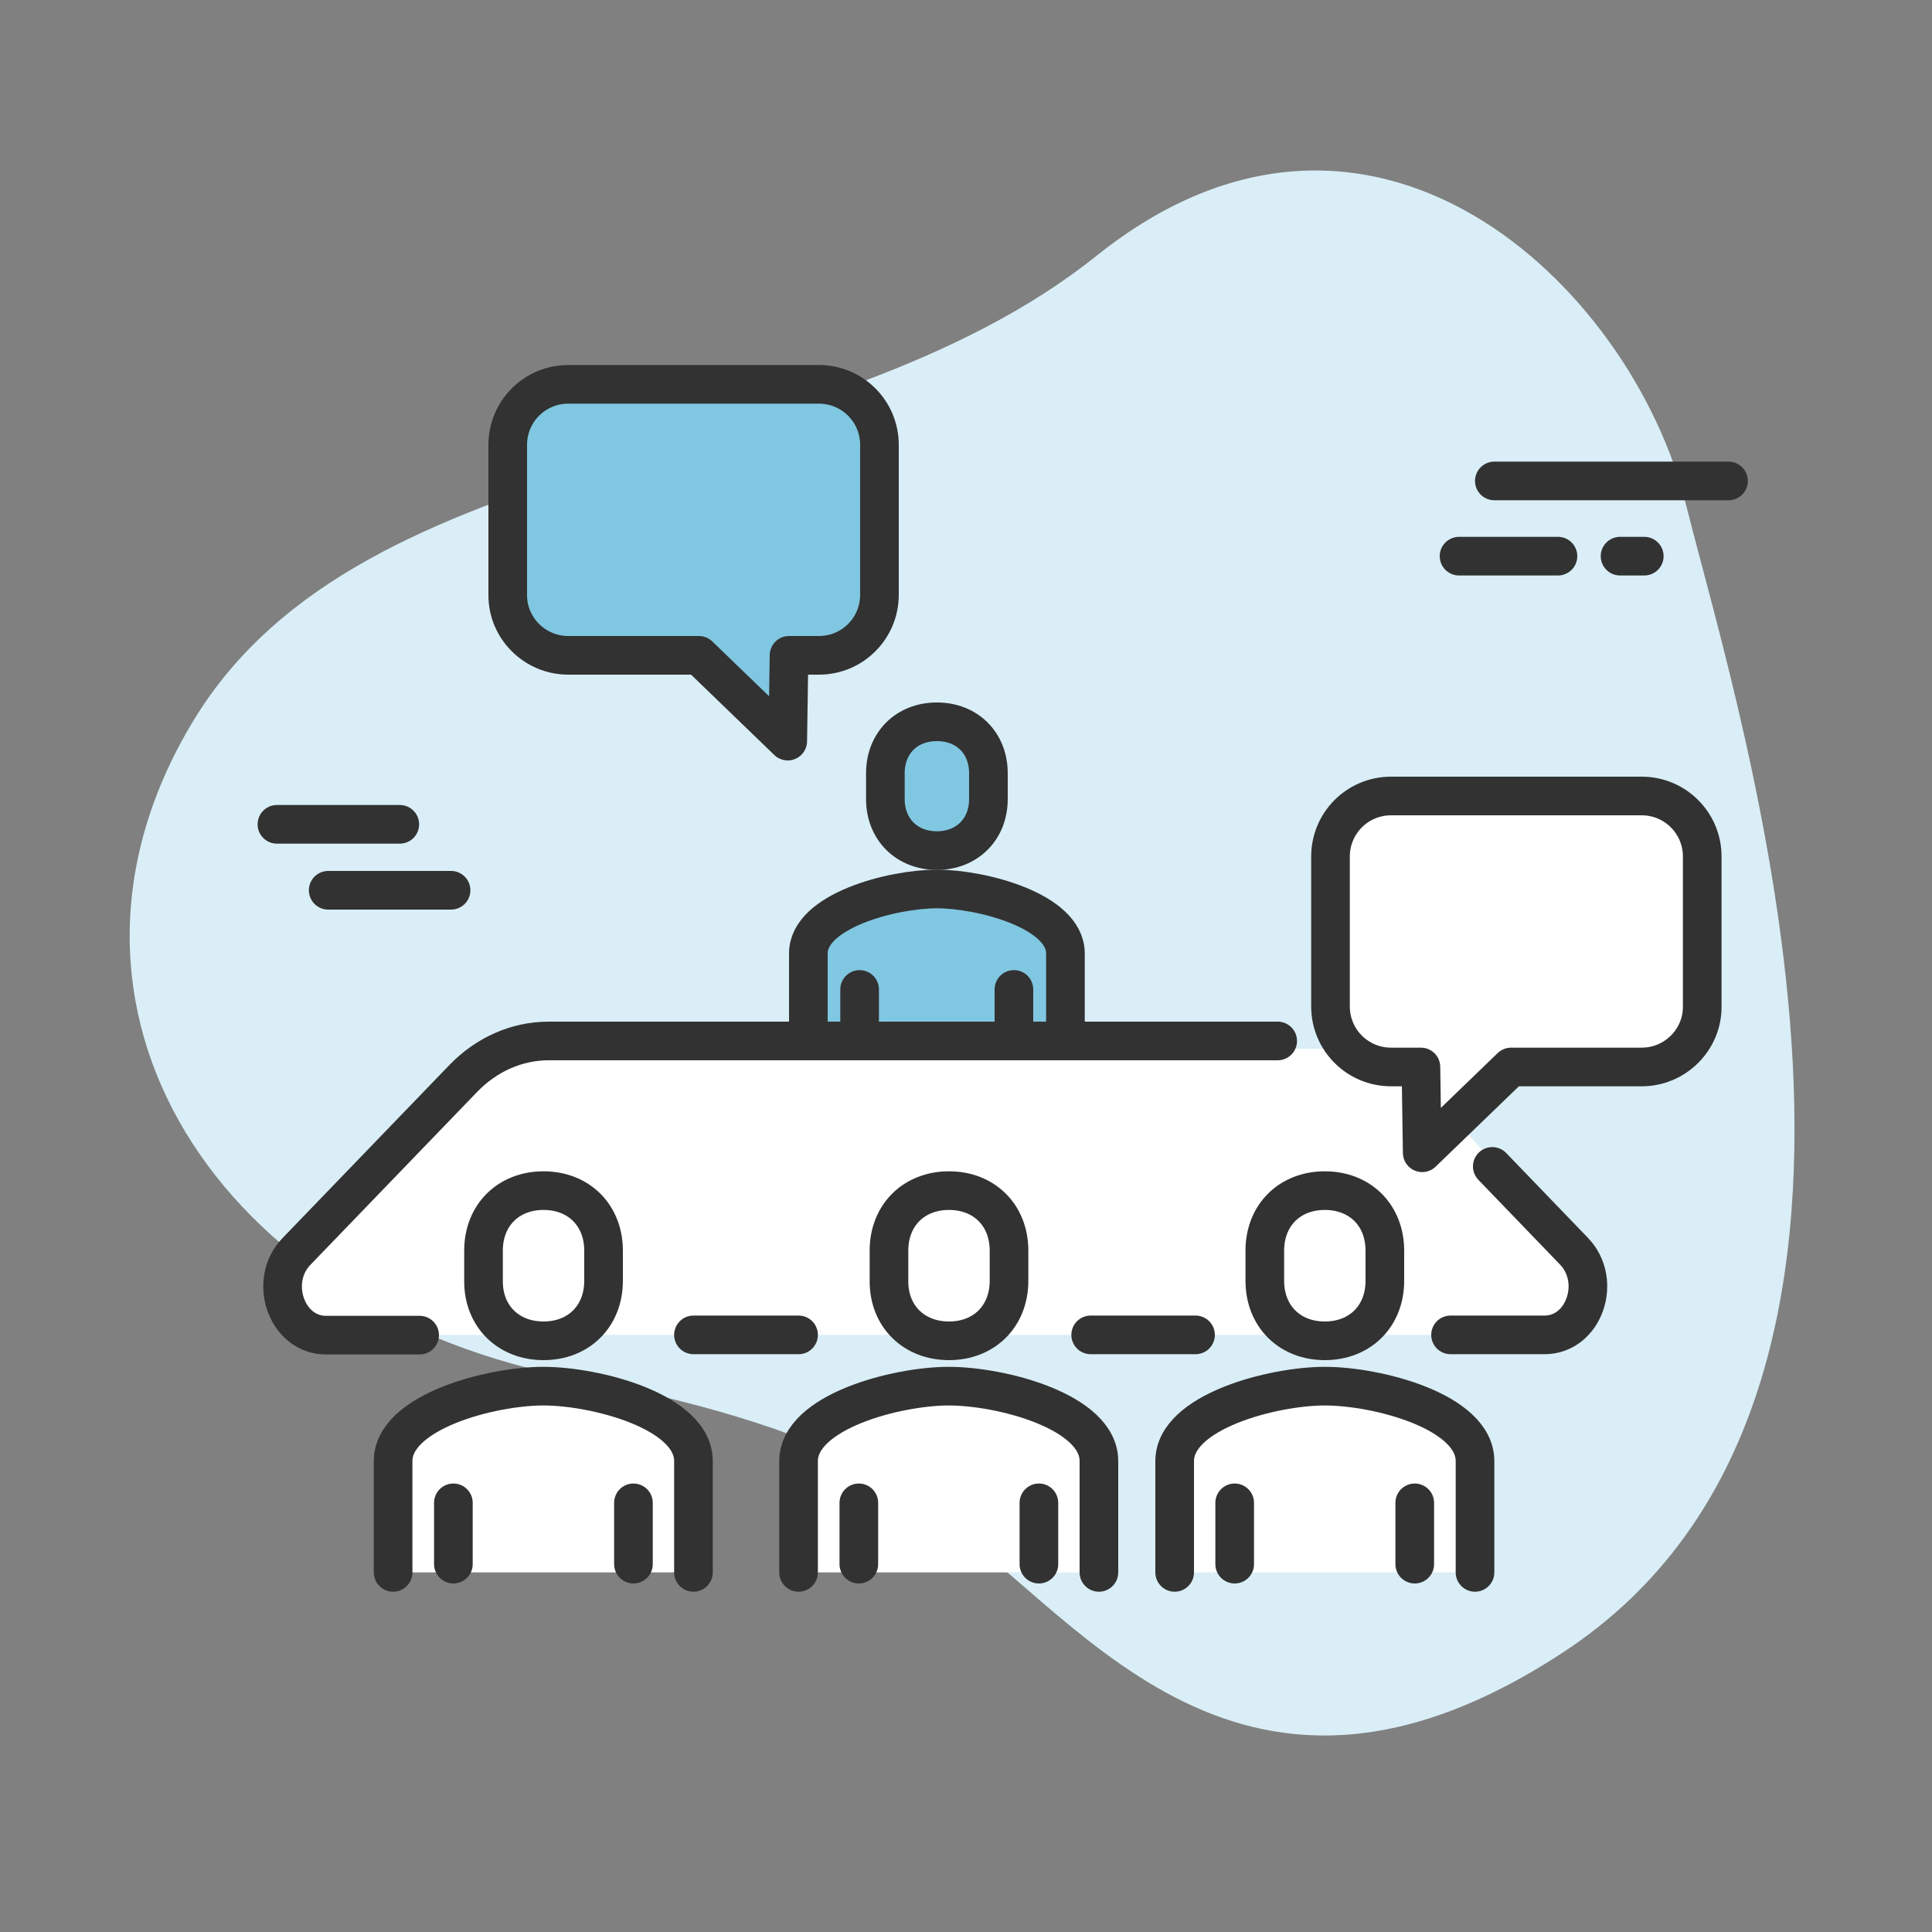
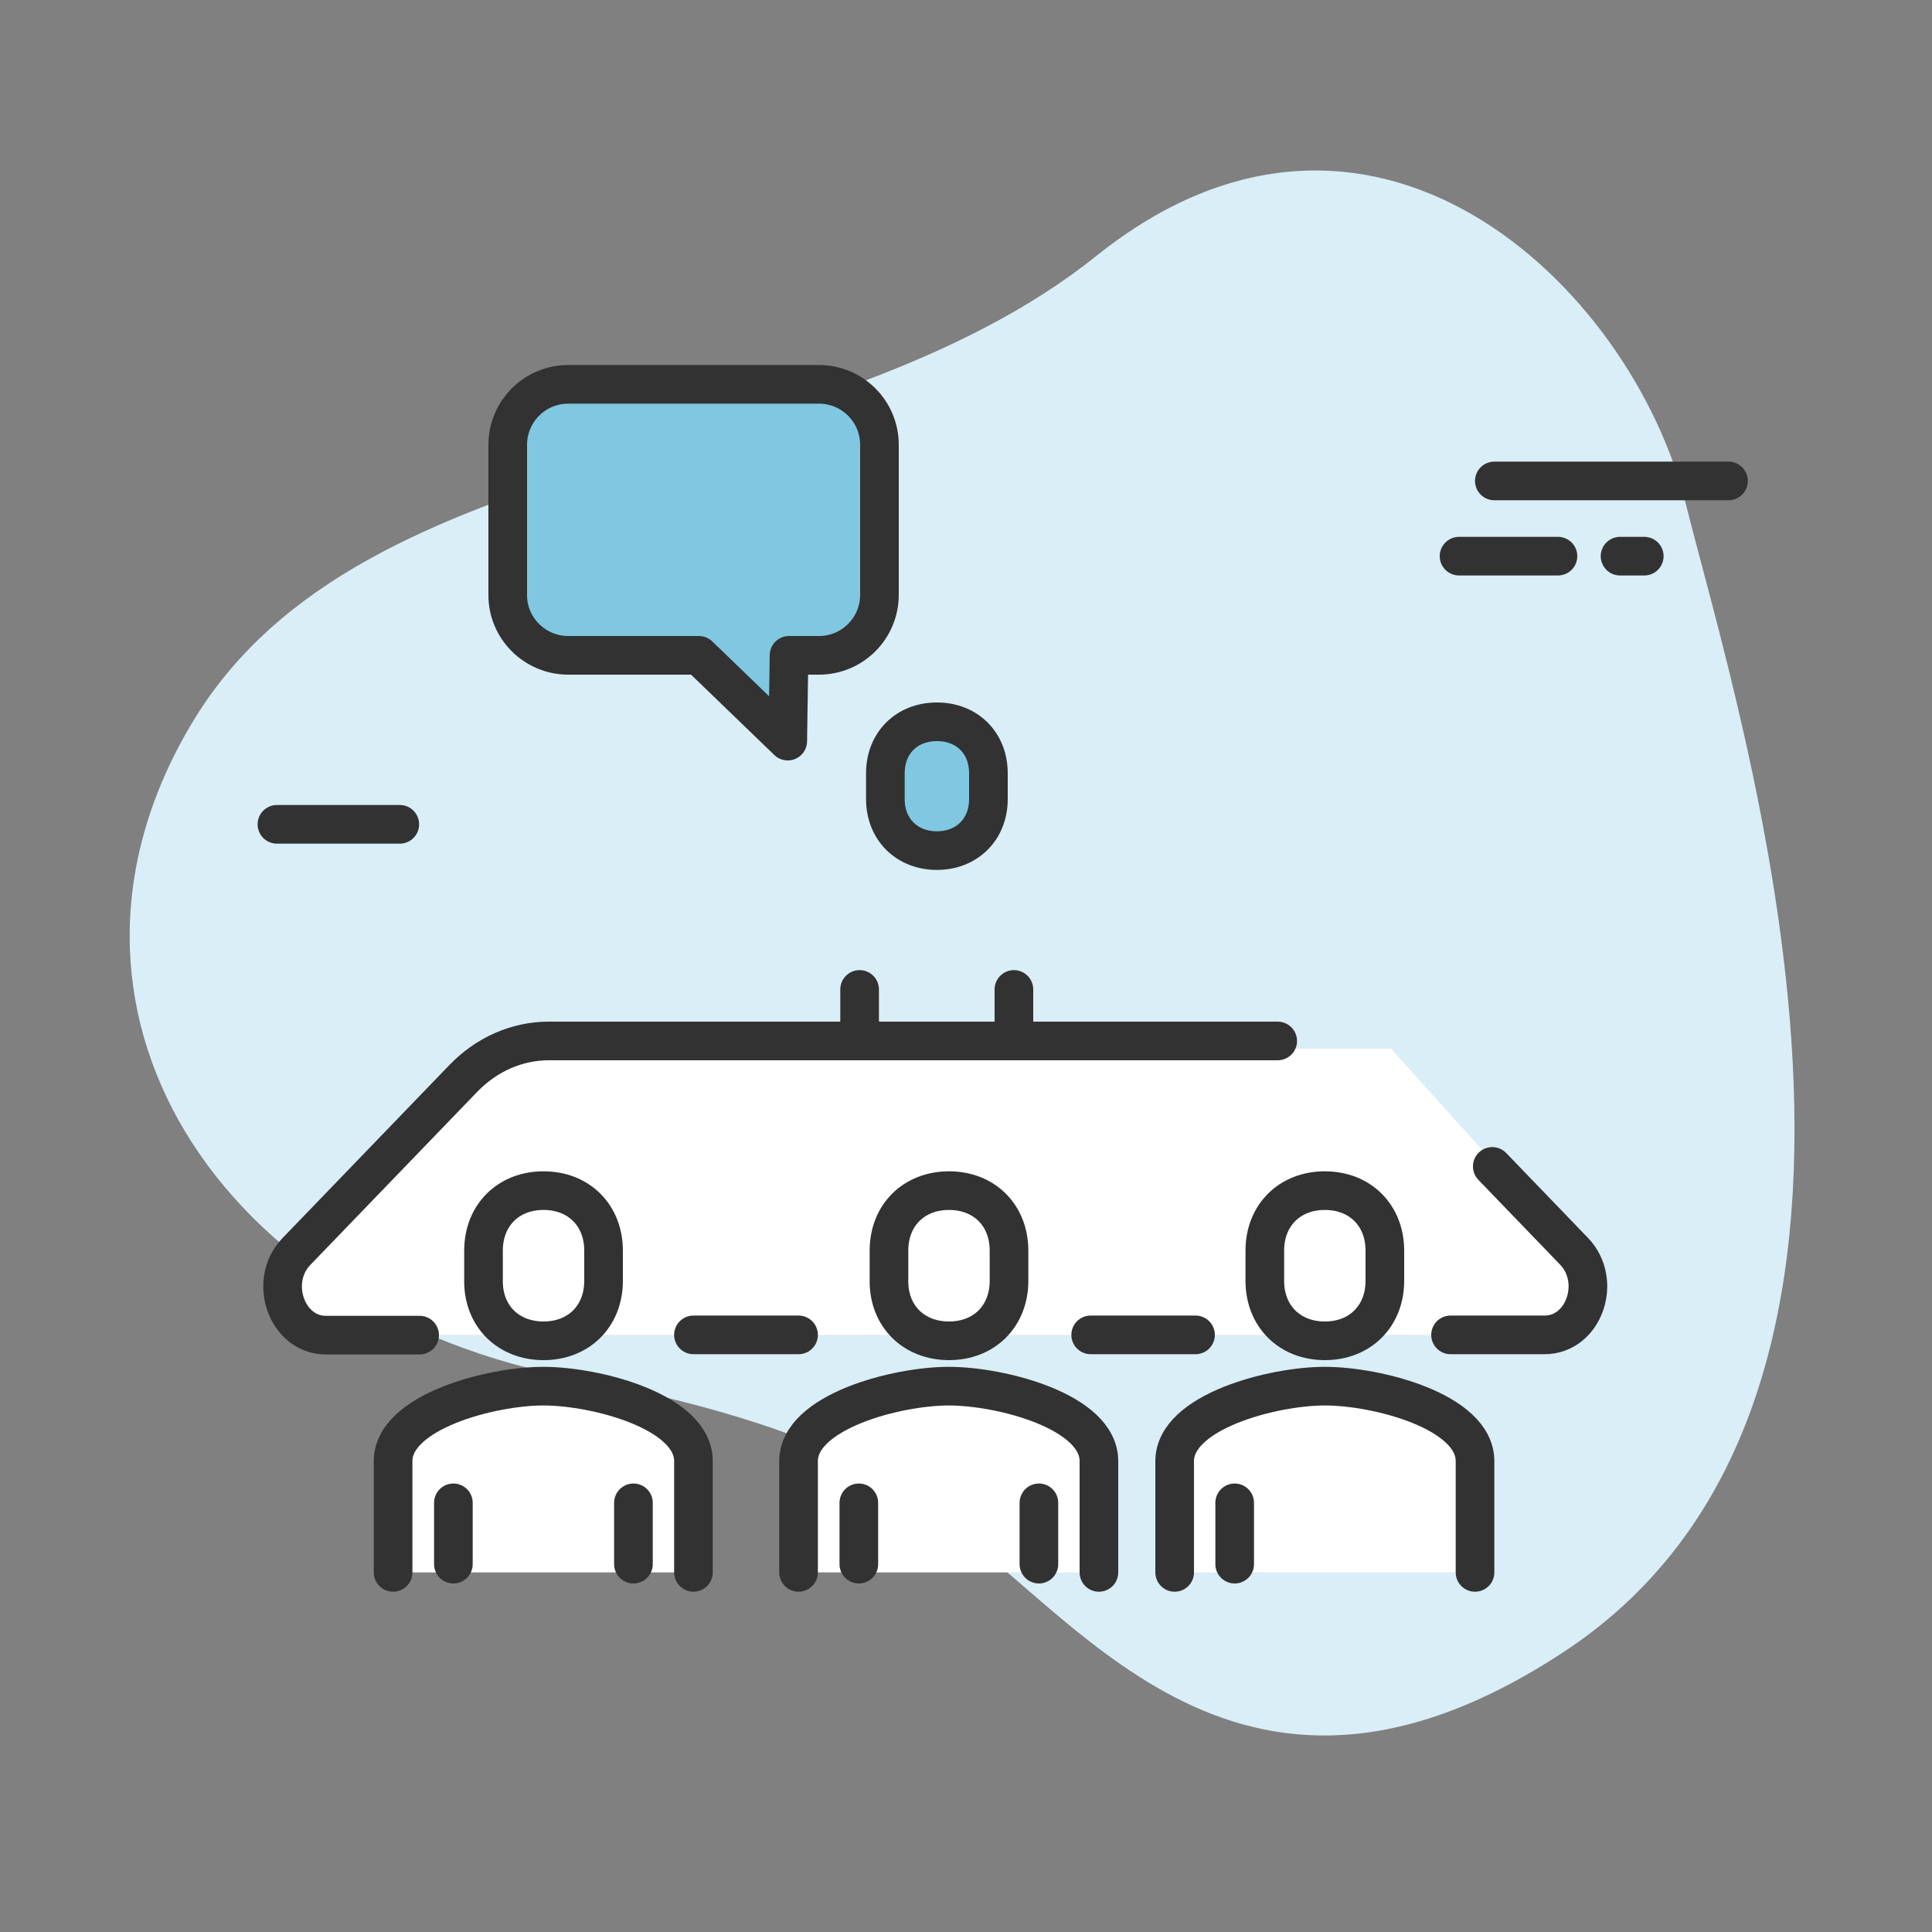
<svg xmlns="http://www.w3.org/2000/svg" version="1.1" x="0px" y="0px" viewBox="0 0 75 75" style="enable-background:new 0 0 75 75;" xml:space="preserve">
  <rect x="0" y="0" width="75" height="75" fill="#808080" stroke="none" />
  <style type="text/css">
	.st0{fill:#D9EEF6;}
	.st1{fill:#FFFFFF;stroke:#323232;stroke-width:1.5;stroke-miterlimit:10;}
	.st2{fill:#FFFFFF;stroke:#323232;stroke-width:1.5;stroke-linecap:round;stroke-linejoin:round;}
	.st3{fill:none;stroke:#323232;stroke-width:1.5;stroke-linecap:round;stroke-linejoin:round;}
	.st4{fill:#FFFFFF;}
	.st5{fill:#80C7E1;}
	.st6{fill:#80C7E1;stroke:#323232;stroke-width:1.5;stroke-linecap:round;stroke-linejoin:round;stroke-miterlimit:10;}
	.st7{fill:none;stroke:#323232;stroke-width:1.5;stroke-linecap:round;stroke-linejoin:round;stroke-miterlimit:10;}
	.st8{fill:#323232;stroke:#323232;stroke-width:1.5;stroke-linecap:round;stroke-linejoin:round;}
	.st9{fill:#FFFFFF;stroke:#323232;stroke-width:1.5;stroke-linecap:round;stroke-miterlimit:10;}
	.st10{fill:#80C7E1;stroke:#323232;stroke-width:1.5;stroke-linecap:round;stroke-linejoin:round;}
	.st11{fill:none;stroke:#323232;stroke-width:1.5;stroke-linecap:round;stroke-miterlimit:10;}
	.st12{fill:#FFFFFF;stroke:#323232;stroke-width:1.5;stroke-linecap:round;stroke-linejoin:round;stroke-miterlimit:10;}
	.st13{fill:none;}
	.st14{fill:#FFFFFF;stroke:#333333;stroke-width:1.5;stroke-linecap:round;stroke-linejoin:round;stroke-miterlimit:10;}
	.st15{fill:#80A7C3;}
	.st16{fill:none;stroke:#000000;stroke-width:1.367;stroke-linecap:round;stroke-linejoin:round;stroke-miterlimit:10;}
	.st17{fill:#FFFFFF;stroke:#1D1D1B;stroke-width:1.5;stroke-miterlimit:10;}
	.st18{fill:#1D1D1B;}
	.st19{fill:none;stroke:#1D1D1B;stroke-width:1.5;stroke-linecap:round;stroke-linejoin:round;stroke-miterlimit:10;}
	.st20{fill:#323232;}
	.st21{fill:#323232;stroke:#323232;stroke-width:0.5;stroke-linecap:round;stroke-linejoin:round;stroke-miterlimit:10;}
	.st22{fill:none;stroke:#1D1D1B;stroke-width:1.5;stroke-linecap:round;stroke-miterlimit:10;}
	.st23{fill:#FFFFFF;stroke:#323232;stroke-miterlimit:10;}
	.st24{fill:#80C7E1;stroke:#323232;stroke-width:1.5;stroke-miterlimit:10;}
	.st25{fill:none;stroke:#323232;stroke-width:1.5;stroke-miterlimit:10;}
	.st26{fill:#80C7E1;stroke:#323232;stroke-width:1.406;stroke-miterlimit:10;}
	.st27{fill:#FFFFFF;stroke:#323232;stroke-width:1.406;stroke-miterlimit:10;}
	.st28{fill:#80C7E1;stroke:#333333;stroke-width:1.412;stroke-linecap:round;stroke-linejoin:round;stroke-miterlimit:10;}
	.st29{fill:#80C7E1;stroke:#1D1D1B;stroke-width:1.5;stroke-linecap:round;stroke-linejoin:round;stroke-miterlimit:10;}
	.st30{fill:#FFFFFF;stroke:#1D1D1B;stroke-width:1.5;stroke-linecap:round;stroke-linejoin:round;stroke-miterlimit:10;}
	.st31{fill:#323232;stroke:#323232;stroke-width:0.5;}
	.st32{fill-rule:evenodd;clip-rule:evenodd;fill:#323232;}
	.st33{fill:#80A7C3;stroke:#323232;stroke-miterlimit:10;}
	.st34{fill:none;stroke:#323232;stroke-width:1.386;stroke-linecap:round;stroke-linejoin:round;stroke-miterlimit:10;}
	.st35{fill:none;stroke:#323232;stroke-width:1.327;stroke-linecap:round;stroke-linejoin:round;stroke-miterlimit:10;}
	.st36{fill:#FFFFFF;stroke:#E30613;stroke-width:2.603;stroke-miterlimit:10;}
	.st37{fill:#E30613;stroke:#E30613;stroke-width:1.5;stroke-miterlimit:10;}
	.st38{fill:#FFFFFF;stroke:#000000;stroke-width:1.5;stroke-linecap:round;stroke-linejoin:round;stroke-miterlimit:10;}
	.st39{fill:#80C7E1;stroke:#000000;stroke-width:1.5;stroke-linecap:round;stroke-linejoin:round;stroke-miterlimit:10;}
	.st40{fill:none;stroke:#313131;stroke-width:1.5;stroke-linecap:round;stroke-linejoin:round;stroke-miterlimit:10;}
	.st41{fill:none;stroke:#323232;stroke-width:1.5;stroke-linecap:round;stroke-linejoin:round;stroke-dasharray:3.138,3.138;}
	.st42{fill:#FFFFFF;stroke:#333333;stroke-width:1.412;stroke-linecap:round;stroke-linejoin:round;stroke-miterlimit:10;}
	.st43{fill:#FFFFFF;stroke:#323232;stroke-linecap:round;stroke-linejoin:round;stroke-miterlimit:10;}
	.st44{fill:#323232;stroke:#323232;stroke-width:0.5;stroke-miterlimit:10;}
	.st45{fill:none;stroke:#323232;stroke-width:1.344;stroke-linecap:round;stroke-linejoin:round;stroke-miterlimit:10;}
	.st46{fill:#FFFFFF;stroke:#E30613;stroke-width:2.5;stroke-miterlimit:10;}
	.st47{fill:#E30613;stroke:#E30613;stroke-miterlimit:10;}
	.st48{fill:#FAD643;}
	.st49{fill:#FAD643;stroke:#000000;stroke-width:1.5;stroke-linecap:round;stroke-linejoin:round;stroke-miterlimit:10;}
</style>
  <g id="Shape">
    <path class="st0" d="M36.22,58.84c0,0-2.34-3.2-13.83-5.32C8.44,50.94,0.79,39.08,7.5,27.99C14.15,17,31.95,18.43,42.58,9.92   c10.63-8.5,20.73,1.12,22.86,9.63c2.13,8.51,10.54,34.59-4.77,44.6C47.71,72.64,41.54,62.03,36.22,58.84z" />
  </g>
  <g id="Icon">
    <g>
      <path class="st4" d="M19.7,40.71H54l6.81,7.56c0,0,2.03,3.55-0.86,3.55c-2.88,0-47.09,0-47.09,0s-3.79-0.72-1.09-3.52    C14.48,45.5,19.7,40.71,19.7,40.71z" />
      <g>
        <path class="st12" d="M26.92,61.04v-4.32c0-1.93-3.8-2.91-5.83-2.91c-2.02,0-5.83,0.99-5.83,2.91v4.32" />
        <path class="st12" d="M21.1,52.05c1.36,0,2.33-0.95,2.33-2.33v-1.17c0-1.38-0.97-2.33-2.33-2.33c-1.36,0-2.33,0.95-2.33,2.33     v1.17C18.76,51.1,19.74,52.05,21.1,52.05z" />
        <line class="st12" x1="24.59" y1="60.72" x2="24.59" y2="58.34" />
        <line class="st12" x1="17.6" y1="58.34" x2="17.6" y2="60.72" />
        <path class="st12" d="M42.66,61.04v-4.32c0-1.93-3.8-2.91-5.83-2.91c-2.02,0-5.83,0.99-5.83,2.91v4.32" />
        <path class="st12" d="M36.84,52.05c1.36,0,2.33-0.95,2.33-2.33v-1.17c0-1.38-0.97-2.33-2.33-2.33c-1.36,0-2.33,0.95-2.33,2.33     v1.17C34.5,51.1,35.48,52.05,36.84,52.05z" />
        <line class="st12" x1="40.33" y1="60.72" x2="40.33" y2="58.34" />
        <line class="st12" x1="33.34" y1="58.34" x2="33.34" y2="60.72" />
        <path class="st12" d="M57.26,61.04v-4.32c0-1.93-3.8-2.91-5.83-2.91c-2.02,0-5.83,0.99-5.83,2.91v4.32" />
        <path class="st12" d="M51.43,52.05c1.36,0,2.33-0.95,2.33-2.33v-1.17c0-1.38-0.97-2.33-2.33-2.33c-1.36,0-2.33,0.95-2.33,2.33     v1.17C49.1,51.1,50.07,52.05,51.43,52.05z" />
-         <line class="st12" x1="54.92" y1="60.72" x2="54.92" y2="58.34" />
        <line class="st12" x1="47.93" y1="58.34" x2="47.93" y2="60.72" />
-         <path class="st6" d="M41.36,40.06v-3.05c0-1.65-3.26-2.5-4.99-2.5c-1.73,0-4.99,0.85-4.99,2.5v3.05" />
        <path class="st6" d="M36.37,33.02c1.16,0,2-0.82,2-2v-1c0-1.18-0.83-2-2-2s-2,0.82-2,2v1C34.37,32.2,35.21,33.02,36.37,33.02z" />
        <line class="st7" x1="39.36" y1="40.19" x2="39.36" y2="38.41" />
        <line class="st7" x1="33.37" y1="38.41" x2="33.37" y2="40.19" />
        <path class="st7" d="M49.6,40.41H30.4h-1.51H21.3c-1.23,0-2.41,0.52-3.31,1.45l-6.48,6.72c-1.12,1.16-0.38,3.25,1.14,3.25h3.64" />
        <path class="st12" d="M56.31,51.82h3.65c1.53,0,2.26-2.09,1.14-3.25l-3.17-3.29" />
        <polyline class="st12" points="26.92,51.82 28.25,51.82 29.8,51.82 31,51.82    " />
        <polyline class="st12" points="42.34,51.82 43.66,51.82 45.22,51.82 46.41,51.82    " />
        <path class="st6" d="M22.06,25.44h5.07l3.45,3.33l0.05-3.33h1.16c1.3,0,2.35-1.05,2.35-2.35v-5.82c0-1.3-1.05-2.35-2.35-2.35     h-9.73c-1.3,0-2.35,1.05-2.35,2.35v5.82C19.7,24.38,20.76,25.44,22.06,25.44z" />
-         <path class="st12" d="M63.73,41.42h-5.07l-3.45,3.33l-0.05-3.33H54c-1.3,0-2.35-1.05-2.35-2.35v-5.82c0-1.3,1.05-2.35,2.35-2.35     h9.73c1.3,0,2.35,1.05,2.35,2.35v5.82C66.09,40.36,65.03,41.42,63.73,41.42z" />
        <g>
          <line class="st3" x1="67.1" y1="18.67" x2="58.01" y2="18.67" />
          <line class="st3" x1="60.48" y1="21.59" x2="56.64" y2="21.59" />
          <line class="st3" x1="63.83" y1="21.59" x2="62.89" y2="21.59" />
        </g>
        <g>
          <line class="st3" x1="15.52" y1="32" x2="10.75" y2="32" />
-           <line class="st3" x1="17.51" y1="34.56" x2="12.74" y2="34.56" />
        </g>
      </g>
    </g>
  </g>
</svg>